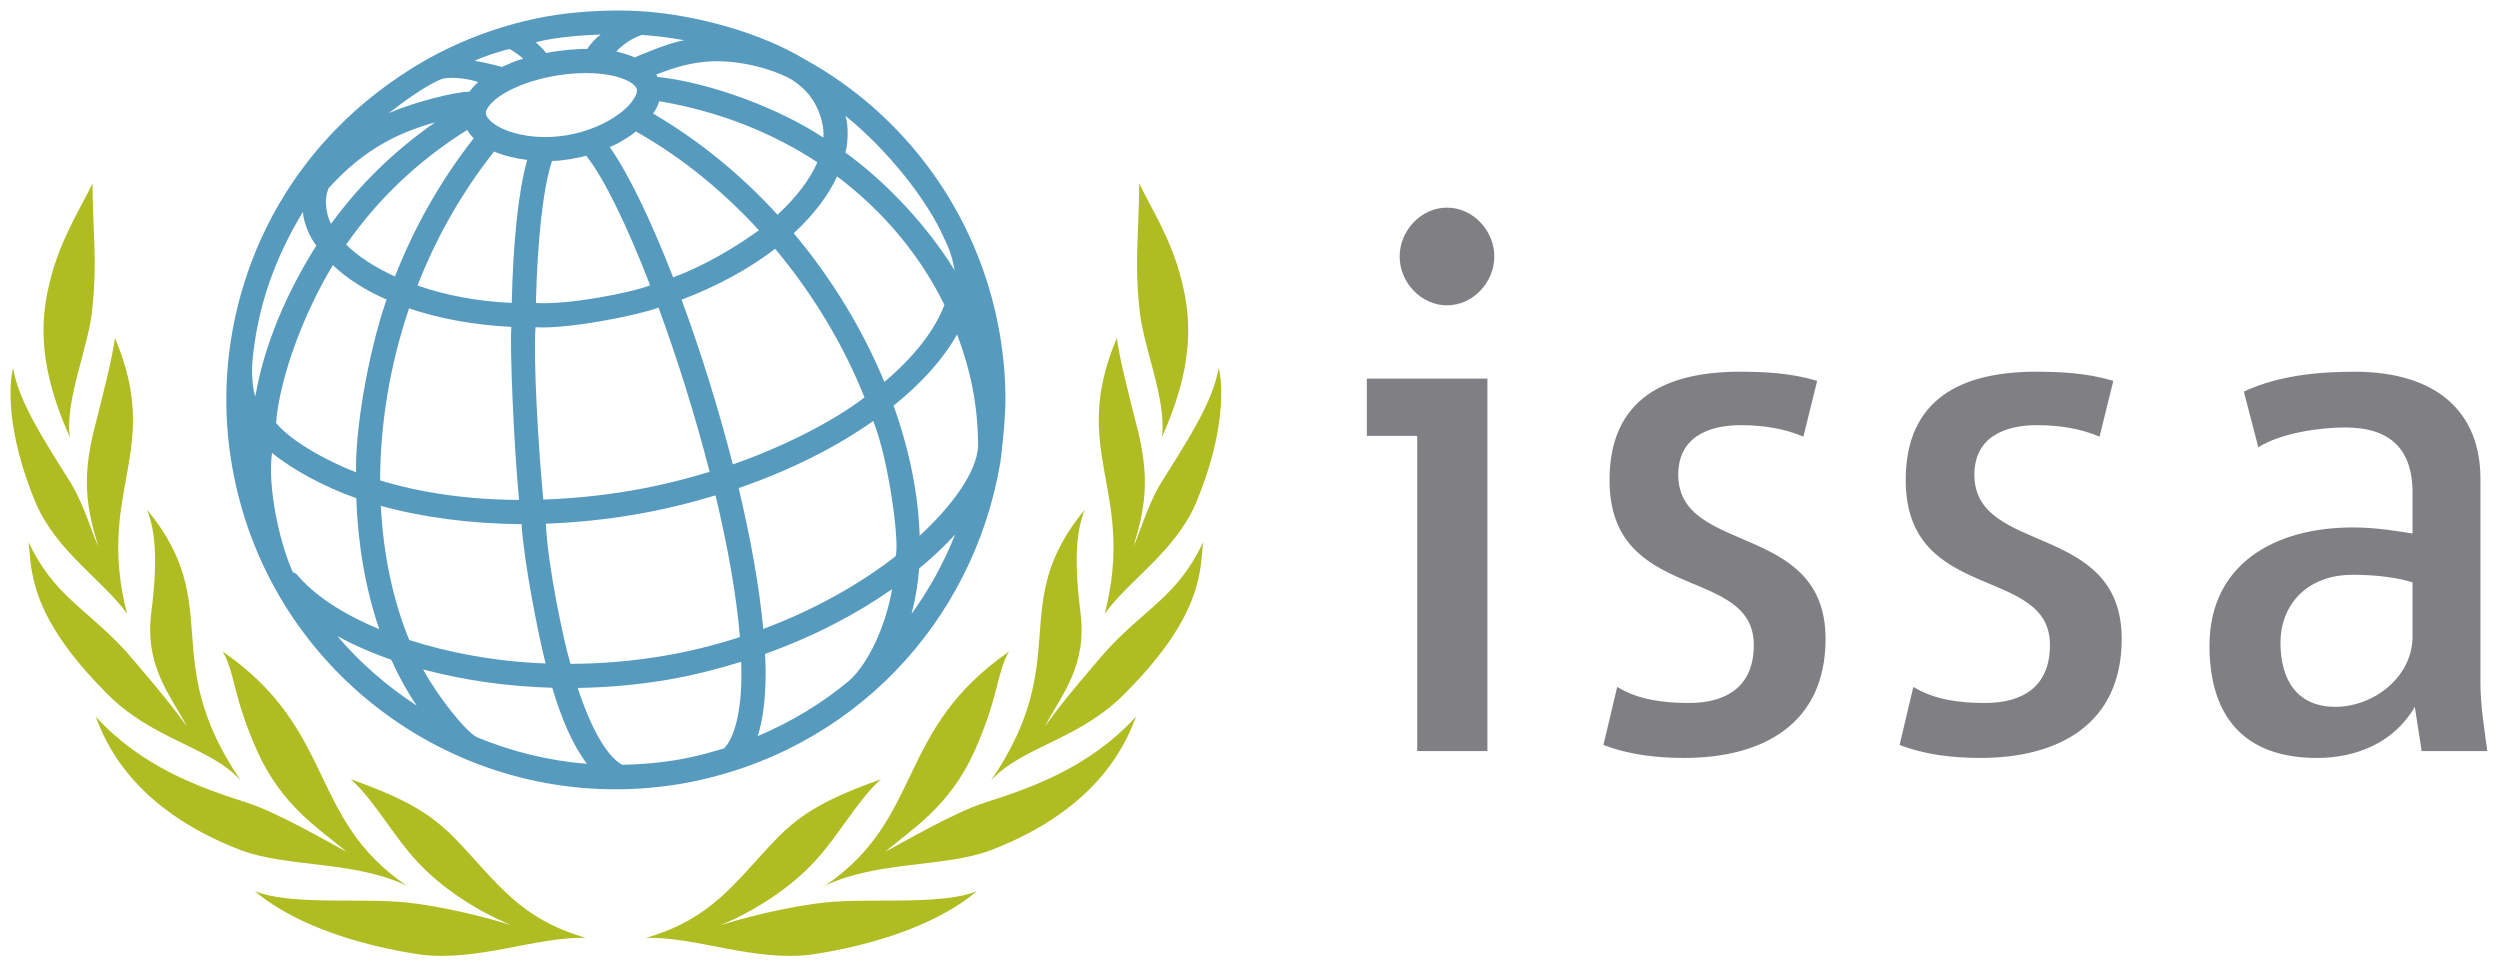
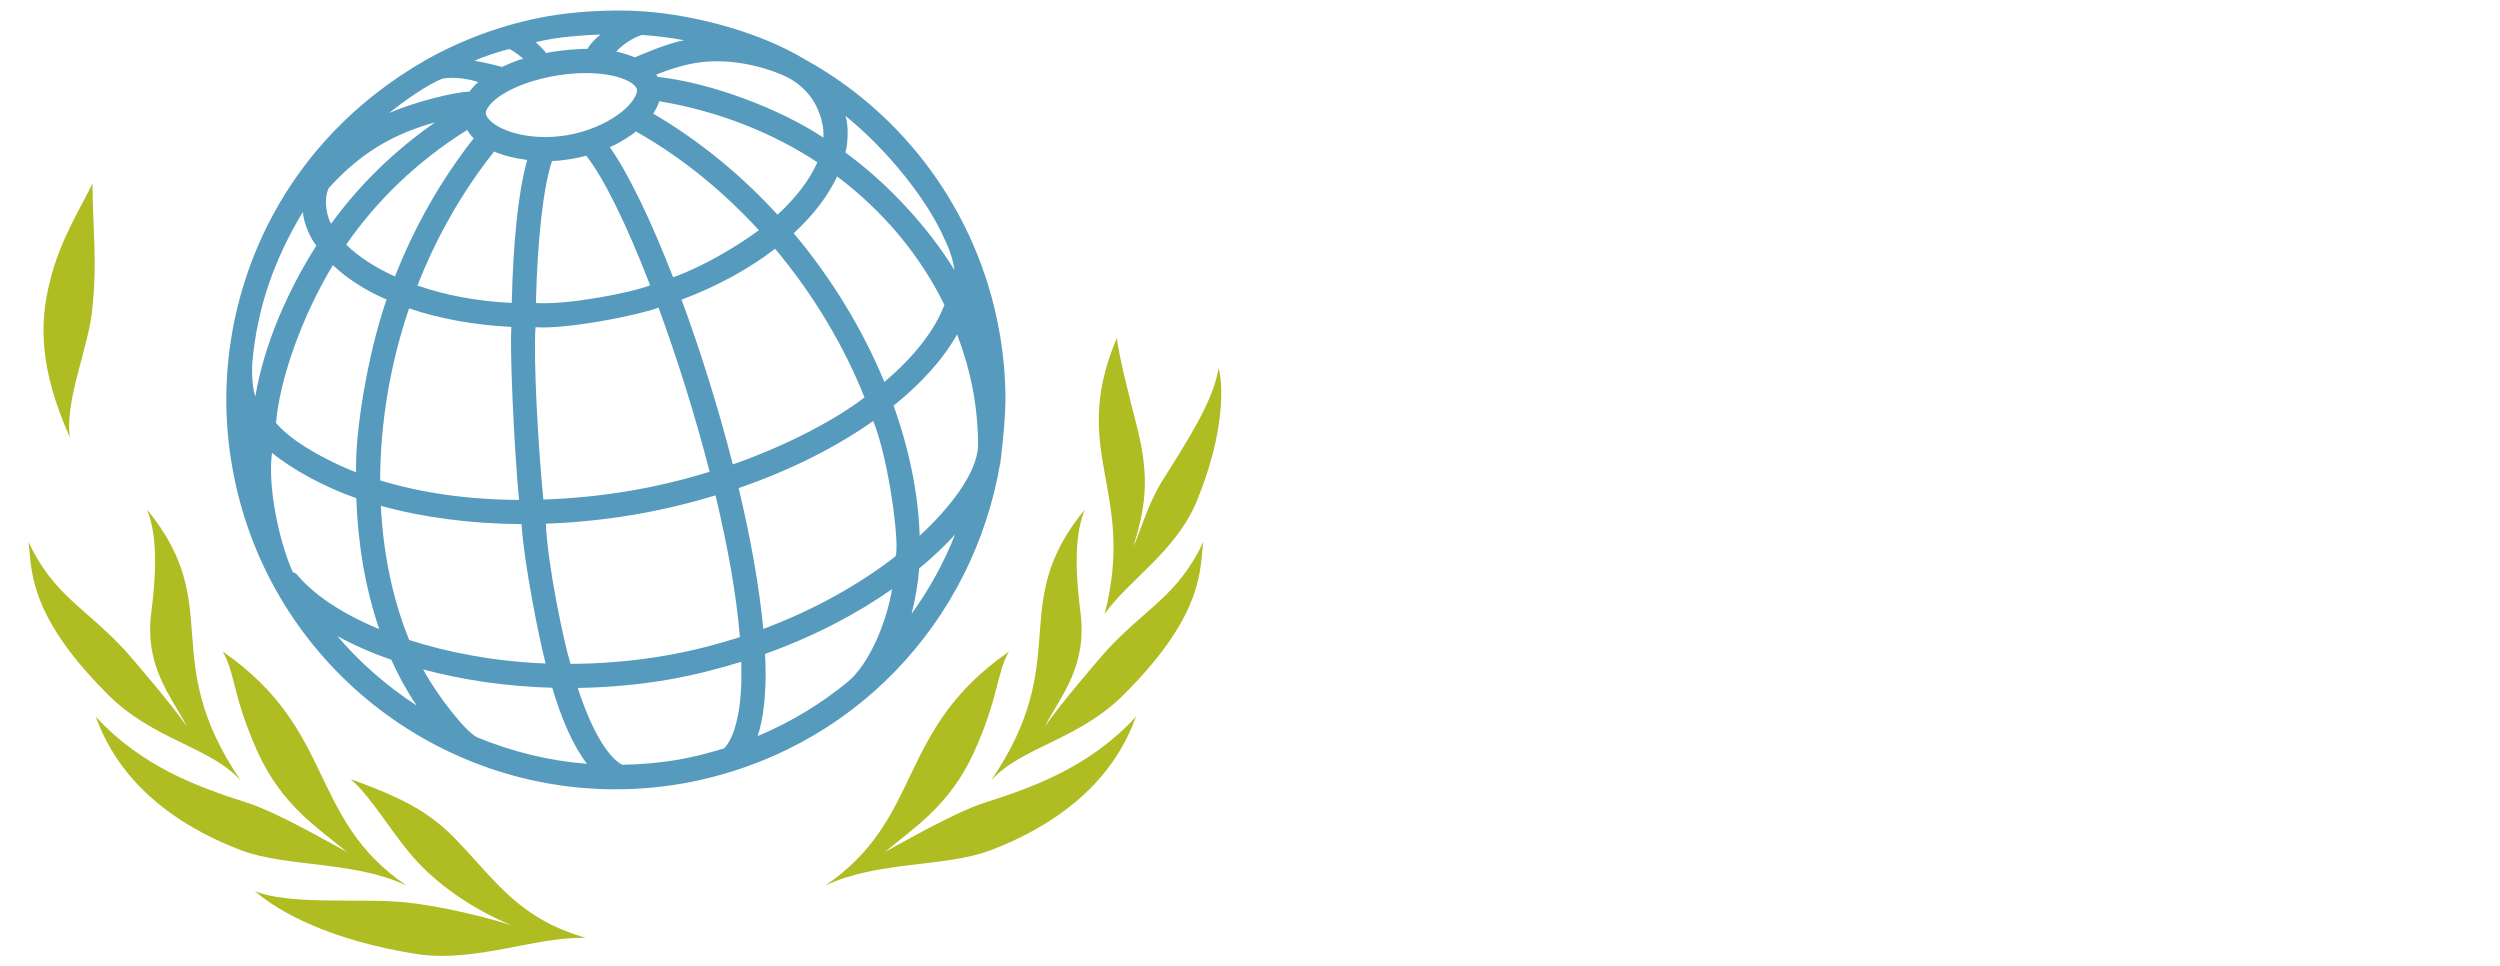
<svg xmlns="http://www.w3.org/2000/svg" version="1.0" id="Layer_1" x="0px" y="0px" width="238px" height="92px" viewBox="0 0 238 92" enable-background="new 0 0 238 92" xml:space="preserve">
  <path fill="#569BBE" d="M86.778,58.442c0.363-1.382,0.611-2.823,0.729-4.325c1.274-1.053,2.419-2.131,3.419-3.228  C89.856,53.576,88.465,56.114,86.778,58.442 M64.673,72.302c-1.83,0.321-3.646,0.475-5.44,0.506c-1.472-0.8-2.982-3.496-4.235-7.315  c2.778-0.046,5.638-0.285,8.533-0.775c2.442-0.426,4.784-1.018,7.032-1.715c0.01,0.365,0.021,0.729,0.018,1.078  c0.024,3.516-0.631,6.116-1.635,7.149c-0.002,0.004-0.005,0.006-0.005,0.009C67.554,71.667,66.142,72.044,64.673,72.302   M32.114,60.555c1.532,0.836,3.25,1.598,5.136,2.252c0.7,1.559,1.503,3.02,2.416,4.361C36.857,65.338,34.298,63.125,32.114,60.555   M57.185,3.286c-0.411,0.3-0.94,0.829-1.268,1.373c-0.609-0.041-2.771,0.129-3.924,0.394c-0.199-0.308-0.724-0.793-0.986-1.033  C53.049,3.488,55.716,3.346,57.185,3.286 M89.958,22.849c0.727,1.426,0.907,2.835,0.913,2.867  c-2.476-4.031-6.332-8.261-10.396-11.199c0.207-0.527,0.375-2.497,0.003-3.493C84.396,14.185,88.286,18.975,89.958,22.849   M51.97,49.856c2.75-0.099,5.591-0.38,8.492-0.875c2.662-0.457,5.212-1.084,7.654-1.82c1.159,4.833,2,9.503,2.322,13.488  c-2.322,0.747-4.752,1.375-7.291,1.795c-3.003,0.509-5.968,0.743-8.833,0.754C53.713,61.304,52.112,53.744,51.97,49.856   M36.255,48.156c3.965,1.097,8.516,1.705,13.397,1.744c0.216,3.588,1.625,10.701,2.291,13.264  c-4.778-0.183-9.215-1.021-12.985-2.236C37.426,57.182,36.489,52.825,36.255,48.156 M27.869,54.458  c-1.347-3.031-2.404-8.221-1.972-11.343c1.972,1.615,5.067,3.28,8.023,4.312c0.149,4.445,0.889,8.674,2.183,12.465  c-3.595-1.485-6.266-3.296-7.9-5.269 M28.835,20.167c0.065,1.152,0.786,2.642,1.284,3.208c-2.799,4.424-4.972,9.438-5.809,14.356  c-0.334-0.855-0.343-2.606-0.289-3.222C24.503,29.081,26.221,24.52,28.835,20.167 M59.435,7.545  c0.889,0.363,1.181,0.786,1.196,0.979c0.003,0.018,0.006,0.066,0.006,0.095c0.048,0.342-0.49,1.365-1.73,2.242  c-1.205,0.894-2.97,1.687-4.968,2.017c-0.709,0.114-1.396,0.167-2.052,0.169c-1.644,0-3.102-0.342-4.112-0.826  c-1.038-0.482-1.495-1.11-1.512-1.364c-0.008-0.038-0.011-0.045-0.011-0.09c-0.049-0.253,0.412-1.078,1.652-1.823  c1.202-0.744,3-1.407,5.052-1.745c0.982-0.166,1.932-0.242,2.812-0.242h0.03C57.286,6.958,58.578,7.192,59.435,7.545 M74.021,20.442  c-3.395-3.709-7.362-7.004-11.838-9.626c0.255-0.373,0.447-0.766,0.58-1.181c5.725,0.97,10.783,3.01,15.049,5.812  C77.117,17.053,75.826,18.78,74.021,20.442 M75.562,22.203c1.854-1.705,3.262-3.542,4.132-5.407  c4.453,3.352,7.925,7.559,10.213,12.227c-0.894,2.374-2.857,4.927-5.716,7.338C82.158,31.445,79.247,26.592,75.562,22.203   M64.886,28.531c3.425-1.29,6.446-2.957,8.906-4.846c3.677,4.388,6.555,9.258,8.509,14.149c-2.989,2.299-7.804,4.731-12.537,6.378  C68.386,38.827,66.679,33.388,64.886,28.531 M50.982,31.155c3.052,0.194,9.684-1.119,11.711-1.868  c1.773,4.821,3.487,10.269,4.864,15.631c-2.384,0.726-4.879,1.343-7.489,1.79c-2.853,0.488-5.646,0.759-8.344,0.846  C51.226,42.377,50.767,34.199,50.982,31.155 M38.943,29.359c2.875,0.976,6.192,1.586,9.741,1.762  c-0.162,1.988,0.233,11.27,0.729,16.469c-4.934-0.012-9.433-0.7-13.222-1.854C36.199,40.431,37.087,34.827,38.943,29.359   M44.42,12.406c0.018-0.012,0.026-0.032,0.042-0.041c0.18,0.289,0.391,0.557,0.636,0.802c-3.217,4.099-5.697,8.559-7.498,13.156  c-1.934-0.883-3.526-1.925-4.643-3.038C35.835,19.134,39.649,15.399,44.42,12.406 M48.718,28.836  c-3.323-0.143-6.375-0.752-8.975-1.653c1.747-4.466,4.16-8.798,7.296-12.758c0.922,0.395,1.991,0.659,3.154,0.8  C49.327,18.267,48.853,23.09,48.718,28.836 M60.537,12.511c4.431,2.502,8.355,5.749,11.711,9.409  c-2.21,1.61-5.286,3.436-8.167,4.483c-2.079-5.355-4.214-9.809-6.034-12.408C58.768,13.749,60.209,12.836,60.537,12.511   M55.8,14.817c1.694,2.114,3.902,6.667,6.092,12.343c-1.737,0.698-7.794,1.882-10.873,1.688c0.141-6.028,0.701-11.055,1.535-13.525  C53.339,15.335,54.972,15.072,55.8,14.817 M31.288,17.914c3.253-3.618,6.527-5.266,10.132-6.267  c-3.974,2.769-7.282,6.045-9.897,9.655C31.254,20.91,30.702,19.205,31.288,17.914 M26.275,40.259  c0.374-4.291,2.537-10.256,5.417-15.019c1.334,1.278,3.064,2.38,5.104,3.278c-1.876,5.478-3.01,12.808-2.894,16.439  C33.088,44.682,28.251,42.641,26.275,40.259 M75.471,7.65c1.733,1.121,2.544,2.651,2.859,4.319c0.046,0.266,0.094,0.892,0.052,1.131  c-4.115-2.738-10.723-5.237-15.781-5.779c-0.039-0.075-0.079-0.152-0.124-0.224c2.07-0.813,3.741-1.252,5.726-1.266  C71.409,5.812,74.555,7.021,75.471,7.65 M61.099,3.325c1.364,0.093,2.712,0.257,4.04,0.508c-1.661,0.282-4.328,1.484-4.721,1.632  c-0.351-0.174-1.209-0.441-1.752-0.559C59.21,4.298,60.219,3.6,61.099,3.325 M48.508,4.667c0.225,0.127,0.865,0.504,1.298,0.936  c-0.625,0.12-1.661,0.611-2.019,0.769c-0.64-0.192-2.271-0.548-2.595-0.577C45.64,5.508,47.739,4.827,48.508,4.667 M42.172,7.479  c1.161-0.192,2.572,0.064,3.356,0.336c-0.313,0.263-0.628,0.635-0.85,0.913c-1.292,0.004-5.11,0.937-7.654,2.035  C38.354,9.721,40.771,7.959,42.172,7.479 M40.283,63.73c3.7,0.994,7.862,1.616,12.292,1.747c0.884,2.967,1.946,5.455,3.305,7.24  c-3.641-0.289-7.152-1.161-10.444-2.519C44.357,69.7,41.666,66.288,40.283,63.73 M72.663,59.875  c-0.378-4.064-1.215-8.677-2.343-13.411c4.924-1.688,9.274-3.896,12.812-6.383c1.532,3.795,2.559,11.997,2.114,12.887  C81.875,55.588,77.58,58.037,72.663,59.875 M80.797,64.838c-2.578,2.137-5.491,3.903-8.664,5.237  c0.544-1.671,0.743-3.696,0.757-5.994c-0.003-0.588-0.026-1.203-0.057-1.828c4.597-1.642,8.688-3.783,12.095-6.169  C84.359,59.435,82.726,63.153,80.797,64.838 M87.553,51.002c-0.126-3.947-0.97-8.158-2.485-12.382  c2.644-2.129,4.72-4.417,6.047-6.788c1.28,3.391,1.976,6.726,1.999,10.551C93.058,45.029,90.364,48.41,87.553,51.002 M95.718,38.098  c0.007-2.123-0.185-4.308-0.569-6.48C93.127,20.175,86.018,10.819,76.64,5.662c-4.128-2.508-10.207-4.208-15.373-4.579  c-3.292-0.236-6.896,0.071-9.074,0.455c-4.199,0.74-8.091,2.184-11.618,4.151c-13.55,7.75-19.031,20.886-19.031,32.324  c0,2.137,0.185,4.304,0.572,6.483c3.175,17.99,18.812,30.647,36.476,30.647c2.137,0,4.299-0.185,6.48-0.569h0.003  c16.064-2.915,27.599-15.338,30.164-30.58C95.262,43.856,95.715,40.234,95.718,38.098" />
  <path fill="#AFBC22" d="M8.799,17.456c0.069,5.172,0.459,7.491-0.001,11.814c-0.275,3.613-2.659,8.785-2.142,12.375  c-2.933-6.556-2.896-10.9-1.915-14.813C5.737,22.686,7.875,19.508,8.799,17.456" />
-   <path fill="#AFBC22" d="M12.099,58.443c-2.256-3.205-6.745-5.925-8.726-10.633c-2.837-6.832-2.502-11.417-2.127-12.769  c0.547,3.175,2.792,6.636,5.475,10.908c1.336,2.196,2.089,4.983,2.639,6.062c-1.133-3.649-1.525-6.366-0.472-10.833  c1.11-4.384,1.749-6.875,2.056-8.995C15.556,43.075,9.065,46.642,12.099,58.443" />
  <path fill="#AFBC22" d="M22.922,74.313c-2.923-3.265-8.49-3.861-12.864-8.412c-7.562-7.604-7-11.905-7.349-14.303  c2.452,5.16,5.383,6.193,9.228,10.354c1.251,1.443,4.057,4.688,5.865,7.212c-1.645-3.117-4.058-5.734-3.39-10.941  c0.681-5.327,0.284-7.922-0.414-9.705C21.535,57.663,14.938,62.612,22.922,74.313" />
  <path fill="#AFBC22" d="M38.71,84.312c-4.987-2.38-11.364-1.712-15.78-3.375C12.373,76.895,9.933,70.347,9.106,68.217  c4.434,4.837,9.89,6.745,14.293,8.162c2.965,0.912,8.172,3.966,9.609,4.722c-2.73-2.302-6.114-4.331-8.491-9.532  c-2.39-5.332-2.119-7.521-3.315-9.54C32.042,69.507,29.264,77.887,38.71,84.312" />
  <path fill="#AFBC22" d="M55.776,89.286c-4.74-0.137-10.292,2.302-15.841,1.58c-8.555-1.31-13.487-4.114-15.677-6.041  c2.976,1.31,9.907,0.736,13.307,1.005c2.477,0.088,7.437,1.075,11.13,2.257c-3.291-1.373-6.543-3.465-8.92-6  c-2.32-2.472-4.2-5.988-6.389-7.915c5.064,1.841,7.544,3.152,10.134,5.863C47.368,84.075,49.484,87.463,55.776,89.286" />
-   <path fill="#AFBC22" d="M108.463,17.456c-0.068,5.172-0.458,7.491,0.001,11.814c0.274,3.613,2.659,8.785,2.142,12.375  c2.933-6.556,2.896-10.9,1.913-14.813C111.527,22.686,109.389,19.508,108.463,17.456" />
  <path fill="#AFBC22" d="M105.165,58.443c2.256-3.205,6.746-5.925,8.726-10.633c2.837-6.832,2.502-11.417,2.127-12.769  c-0.549,3.175-2.794,6.636-5.475,10.908c-1.337,2.196-2.088,4.983-2.639,6.062c1.133-3.649,1.525-6.366,0.471-10.833  c-1.111-4.384-1.75-6.875-2.056-8.995C101.707,43.075,108.199,46.642,105.165,58.443" />
  <path fill="#AFBC22" d="M94.341,74.313c2.924-3.265,8.49-3.861,12.863-8.412c7.562-7.604,7.001-11.905,7.35-14.303  c-2.451,5.16-5.382,6.193-9.228,10.354c-1.251,1.443-4.057,4.688-5.865,7.212c1.646-3.117,4.059-5.734,3.391-10.941  c-0.681-5.327-0.285-7.922,0.414-9.705C95.729,57.663,102.326,62.612,94.341,74.313" />
  <path fill="#AFBC22" d="M78.554,84.312c4.986-2.38,11.363-1.712,15.779-3.375c10.558-4.043,12.996-10.591,13.824-12.72  c-4.434,4.837-9.89,6.745-14.293,8.162c-2.965,0.912-8.172,3.966-9.608,4.722c2.729-2.302,6.113-4.331,8.49-9.532  c2.39-5.332,2.119-7.521,3.316-9.54C85.22,69.507,87.999,77.887,78.554,84.312" />
-   <path fill="#AFBC22" d="M61.488,89.286c4.739-0.137,10.291,2.302,15.839,1.58c8.555-1.31,13.487-4.114,15.678-6.041  c-2.978,1.31-9.908,0.736-13.308,1.005c-2.476,0.088-7.437,1.075-11.13,2.257c3.292-1.373,6.542-3.465,8.92-6  c2.321-2.472,4.2-5.988,6.389-7.915c-5.064,1.841-7.543,3.152-10.134,5.863C69.895,84.075,67.779,87.463,61.488,89.286" />
-   <path fill="#807F83" d="M229.671,60.604c0,3.851-3.705,6.685-7.339,6.685c-3.633,0-5.231-2.544-5.231-6.104  c0-3.489,2.397-6.467,6.902-6.467c2.544,0,4.578,0.362,5.668,0.726V60.604z M236.793,71.503c-0.292-2.179-0.655-4.359-0.655-6.467  V45.563c0-6.249-4.069-10.174-11.991-10.174c-3.487,0-7.266,0.365-10.535,1.891l1.38,5.303c2.181-1.38,5.887-1.888,8.284-1.888  c3.997,0,6.395,1.816,6.395,6.176v3.924c-1.308-0.218-3.489-0.583-5.668-0.583c-7.557,0-13.661,3.563-13.661,11.264  c0,6.612,3.197,10.683,10.246,10.683c3.707,0,7.338-1.454,9.301-4.869l0.653,4.214H236.793z M201.986,60.822  c0-11.191-14.024-7.92-14.024-15.624c0-3.559,2.834-4.722,5.959-4.722c2.034,0,4.068,0.29,5.957,1.09l1.31-5.306  c-2.397-0.727-4.869-0.873-7.338-0.873c-6.978,0-12.426,2.472-12.426,10.319c0,11.771,13.733,8.066,13.733,15.695  c0,3.923-2.544,5.522-6.176,5.522c-2.398,0-4.797-0.29-6.832-1.527l-1.308,5.523c2.47,0.945,5.086,1.236,7.703,1.236  C195.955,72.158,201.986,68.96,201.986,60.822 M173.794,60.822c0-11.191-14.024-7.92-14.024-15.624c0-3.559,2.833-4.722,5.956-4.722  c2.037,0,4.07,0.29,5.959,1.09l1.309-5.306c-2.399-0.727-4.869-0.873-7.34-0.873c-6.974,0-12.426,2.472-12.426,10.319  c0,11.771,13.734,8.066,13.734,15.695c0,3.923-2.542,5.522-6.177,5.522c-2.397,0-4.794-0.29-6.829-1.527l-1.308,5.523  c2.47,0.945,5.086,1.236,7.703,1.236C167.763,72.158,173.794,68.96,173.794,60.822 M141.603,71.503V36.043h-11.48v5.449h4.795  v30.011H141.603z M142.259,24.418c0-2.472-2.037-4.651-4.507-4.651c-2.47,0-4.504,2.179-4.504,4.651  c0,2.469,2.034,4.649,4.504,4.649C140.222,29.067,142.259,26.887,142.259,24.418" />
</svg>